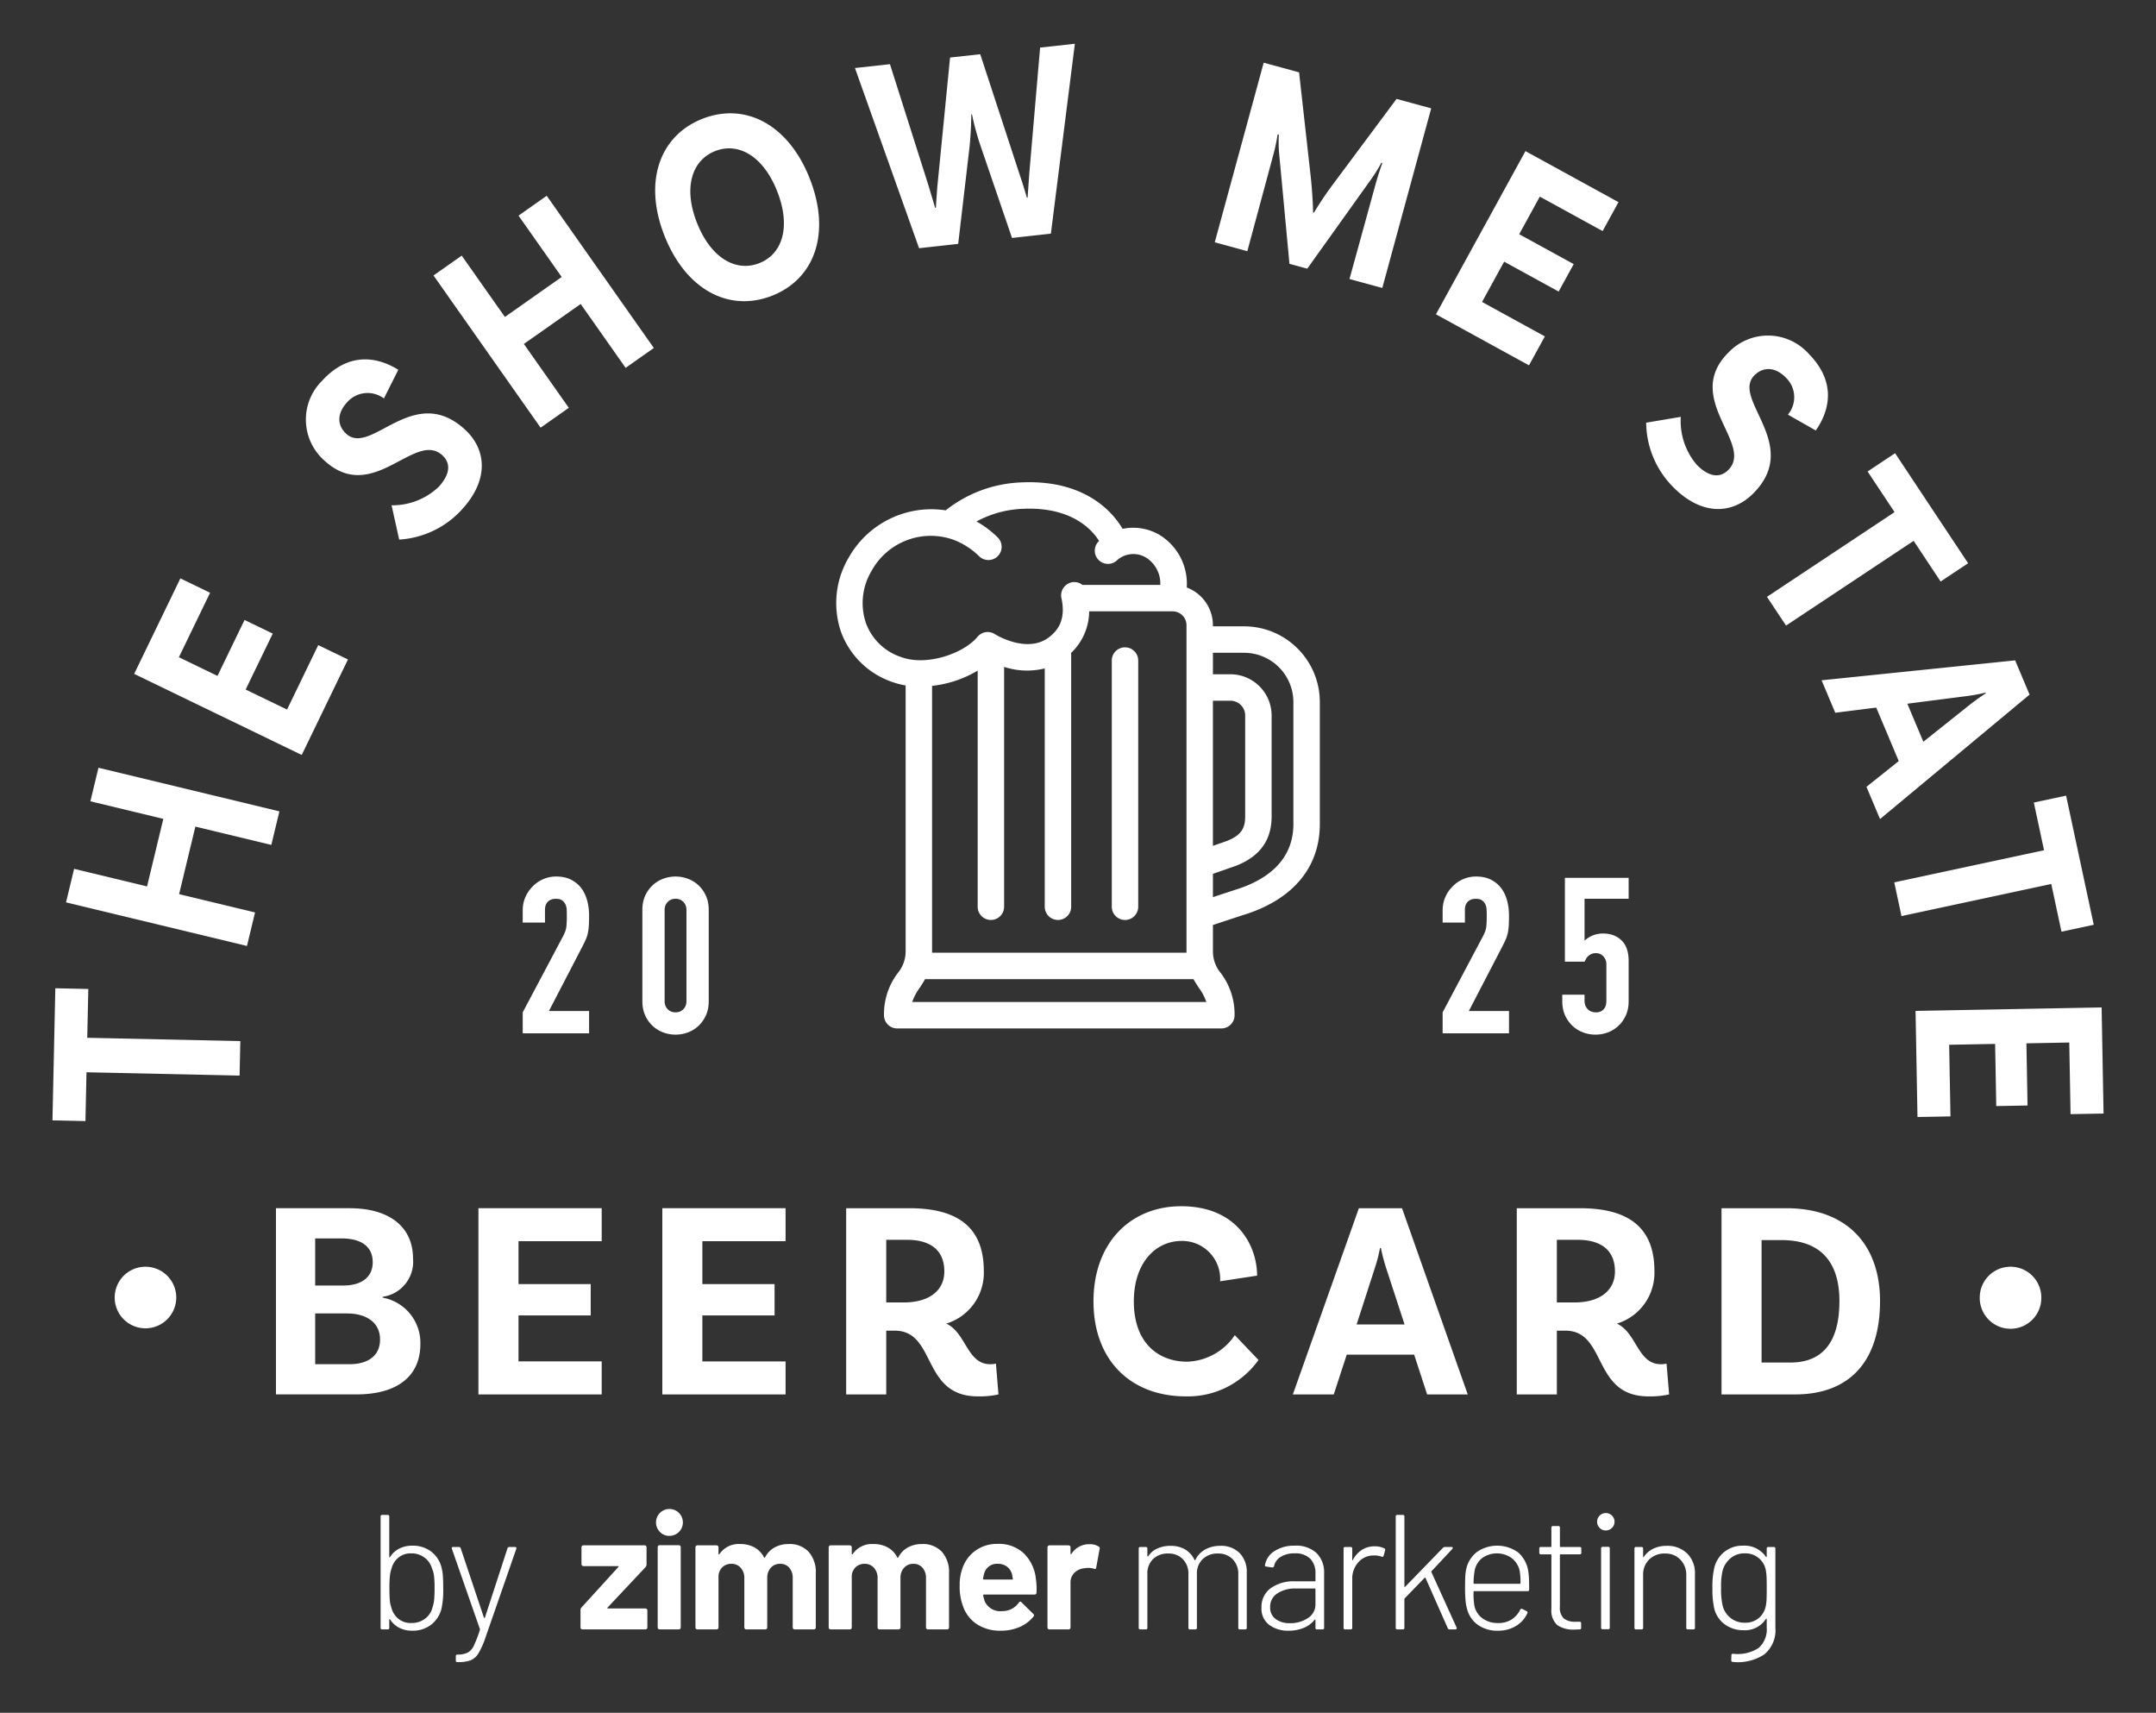
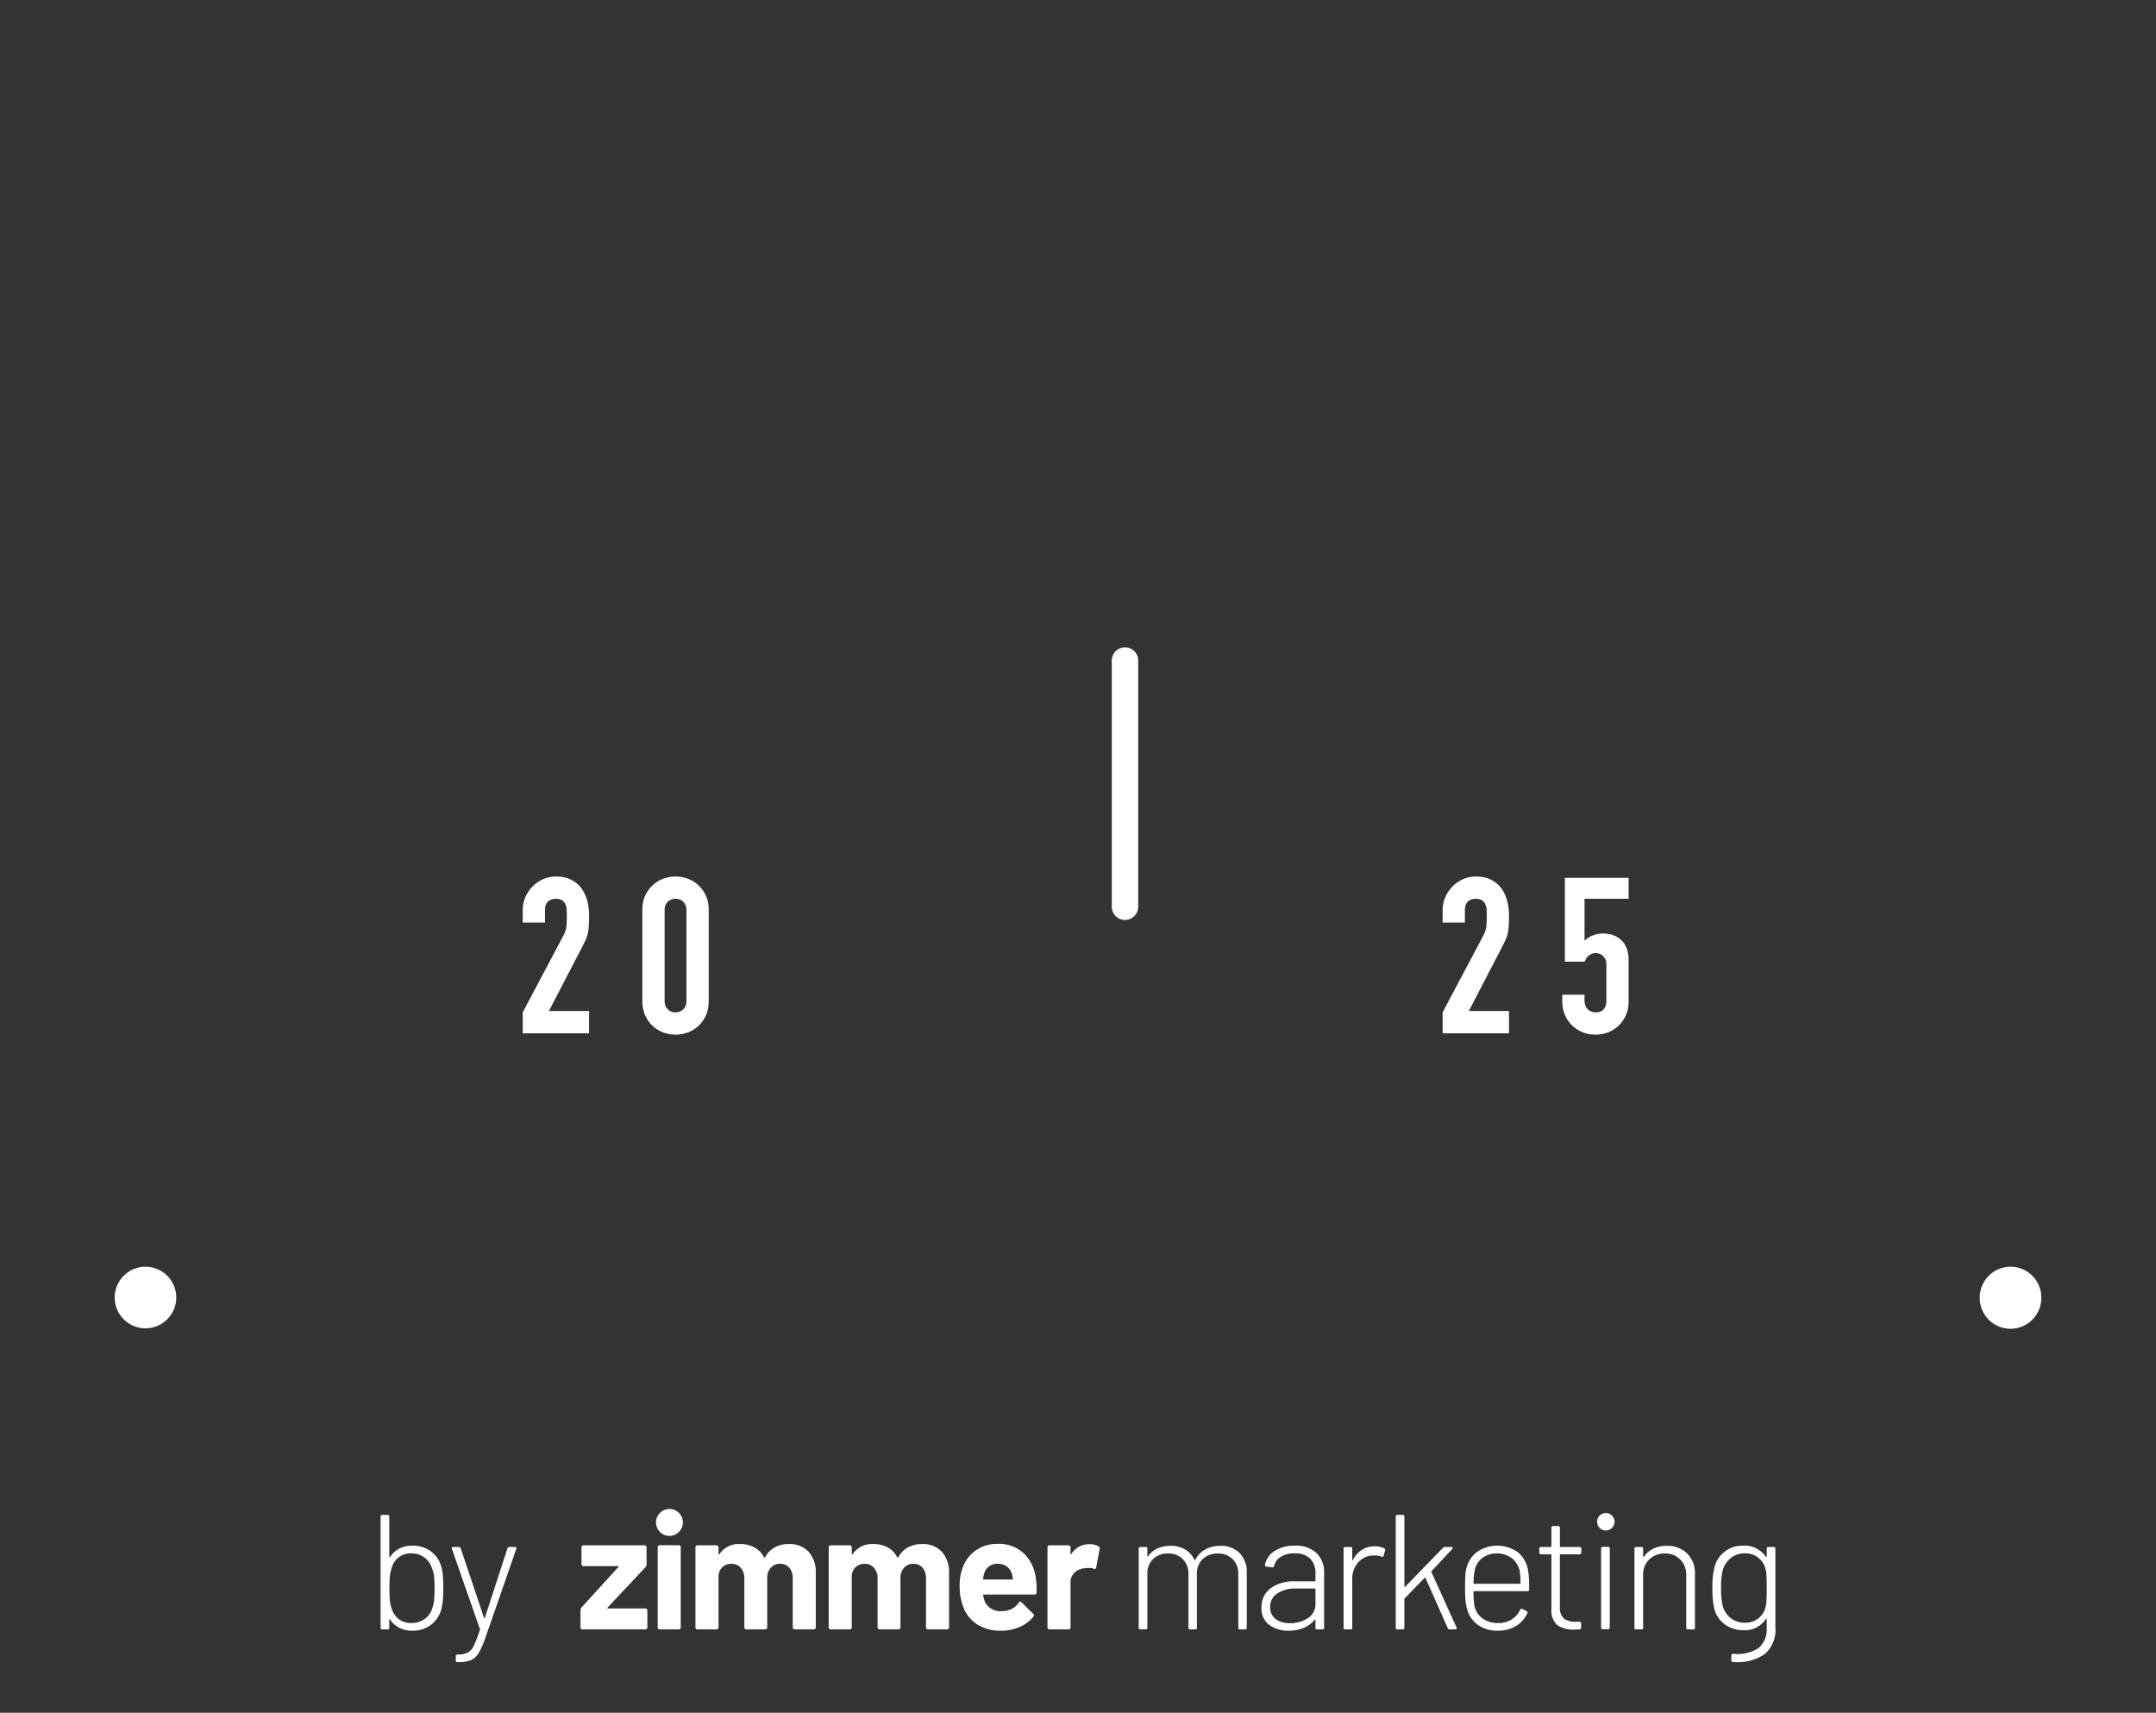
<svg xmlns="http://www.w3.org/2000/svg" width="316" height="251">
  <rect width="100%" height="100%" fill="#333333" stroke="none" />
-   <path fill="#fff" d="M61.613 196.941c0 4.755-3.389 7.4-9.384 7.4H40.447v-27.284h10.79c5.83 0 9.302 2.728 9.302 7.4a5.187 5.187 0 0 1-4.464 5.582v.122a6.724 6.724 0 0 1 5.538 6.78Zm-11.616-15.46h-3.802v6.903h4.133c2.77 0 4.3-1.323 4.3-3.39 0-2.231-1.53-3.513-4.63-3.513Zm5.704 14.8c0-2.522-2.066-3.804-4.836-3.804h-4.67v7.44h5.001c2.647 0 4.507-1.156 4.507-3.637Zm20.294-14.388v6.284h10.584v4.59H75.995v6.738H88.19v4.838H70.124v-27.286h18.067v4.836H75.995Zm26.949 0v6.284h10.584v4.59h-10.584v6.738h12.195v4.838H97.075v-27.286h18.065v4.836h-12.196Zm43.401 22.45c-.99.216-2.003.313-3.017.289-8.31 0-6.036-9.633-12.196-9.633h-1.24v9.344h-5.87v-27.286h9.26c7.11 0 10.914 2.811 10.914 9.219a7.78 7.78 0 0 1-5.499 7.69c2.936 1.363 3.018 5.953 6.45 5.953.278 0 .554-.028.826-.083l.372 4.507Zm-13.849-13.478c3.515 0 5.912-1.613 5.912-4.548 0-3.058-1.985-4.63-5.456-4.63h-3.06v9.178h2.604Zm51.753-3.928-5.417.827a5.572 5.572 0 0 0-5.623-5.912c-3.926 0-7.026 3.307-7.026 8.848 0 6.284 3.761 8.847 7.813 8.847a8.75 8.75 0 0 0 6.987-3.887l3.472 3.639a12.723 12.723 0 0 1-10.626 5.333c-8.101 0-13.56-5.292-13.56-13.933 0-8.516 5.375-13.932 12.859-13.932 8.184 0 11.12 5.788 11.12 10.17Zm23.02 11.576h-9.88l-1.902 5.83h-5.995l9.675-27.286h6.324l9.633 27.286h-5.953l-1.902-5.83Zm-1.406-4.424-2.646-8.102a28.343 28.343 0 0 1-.826-3.102h-.124a23.253 23.253 0 0 1-.827 3.143l-2.604 8.061h7.027Zm38.774 10.254c-.99.215-2.004.313-3.018.289-8.311 0-6.036-9.633-12.196-9.633h-1.24v9.344h-5.872v-27.286h9.261c7.112 0 10.913 2.811 10.913 9.219a7.779 7.779 0 0 1-5.497 7.69c2.935 1.363 3.019 5.953 6.45 5.953.277 0 .554-.028.826-.083l.373 4.507Zm-13.85-13.478c3.514 0 5.912-1.613 5.912-4.548 0-3.058-1.984-4.63-5.458-4.63h-3.058v9.178h2.604Zm44.766-.208c0 8.972-4.588 13.686-12.444 13.686h-10.79v-27.286h9.509c8.888 0 13.725 5.374 13.725 13.6Zm-5.953 0c0-6.034-3.06-8.929-8.475-8.929h-2.934v17.943h4.217c4.381 0 7.192-2.564 7.192-9.014ZM12.677 157.133l-.154 7.154-4.835-.104.421-19.359 4.835.105-.157 7.152 22.437.487-.11 5.053-22.437-.486Zm1.756-44.624 26.52 6.392-1.186 4.914-11.13-2.683-2.385 9.899 11.13 2.681-1.185 4.915-26.52-6.391 1.186-4.915 10.689 2.576L23.937 120l-10.689-2.575 1.185-4.915Zm11.788-16.197 5.656 2.736 3.968-8.197 4.131 1.998-3.97 8.198 6.067 2.934 4.574-9.446L51 96.64l-6.776 13.995-24.557-11.884 6.773-13.993 4.355 2.106-4.574 9.447Zm24.63-37.33c-1.443 1.574-1.48 3.327-.107 4.583 3.656 3.35 9.832-7.552 17.39-.629 3.14 2.876 3.614 7.315-.427 11.724a13.53 13.53 0 0 1-9.2 4.413l-1.115-5.025a9.853 9.853 0 0 0 6.907-2.703c1.706-1.862 1.786-3.48.536-4.624-4.023-3.684-10.163 7.298-17.263.794a8 8 0 0 1-.36-11.72c4.233-4.62 8.64-3.19 11.165-1.602l-2.109 4.199a3.981 3.981 0 0 0-5.417.59Zm29.284-30.289 15.697 22.303-4.135 2.91-6.588-9.36-8.326 5.858 6.586 9.36-4.133 2.91L63.54 40.37l4.133-2.91 6.328 8.99 8.326-5.86L76 31.6l4.133-2.91Zm38.537-2.553c3.157 7.997.76 14.72-5.496 17.19-6.256 2.469-12.63-.794-15.788-8.791-3.127-7.922-.697-14.658 5.56-17.127 6.253-2.468 12.597.807 15.724 8.728Zm-4.767 1.88c-2.033-5.152-5.682-7.224-9.093-5.877-3.408 1.344-4.692 5.362-2.657 10.514 2.049 5.191 5.73 7.25 9.14 5.904 3.409-1.346 4.658-5.35 2.61-10.541Zm43.636-21.61-3.516 27.83-5.696.63-4.656-13.623a39.87 39.87 0 0 1-1.212-4.48l-.105.01c-.01 1.55-.09 3.099-.24 4.642L140.44 35.74l-5.733.633L125.31 9.97l5.129-.565 5.653 17.795.97 3.26.106-.012c.055-.796.127-2.094.24-3.352l1.84-18.664 4.423-.488 5.835 17.816c.425 1.242.769 2.409 1 3.216l.106-.014.234-3.392 1.6-18.596 5.093-.562ZM202.6 42.198l-4.808-1.31 3.816-13.867c.325-1.197.895-2.884.996-3.113l-.128-.078c-.42.785-.886 1.545-1.395 2.276l-9.48 13.267-2.609-.712-1.536-16.44a20.596 20.596 0 0 1-.021-2.49l-.183-.007a27.44 27.44 0 0 1-.687 3.197l-3.746 13.887-4.774-1.302 7.171-26.318 5.187 1.413 1.725 15.464c.196 1.853.345 4.421.32 5.056l.137.037a49.655 49.655 0 0 1 2.851-4.234l9.253-12.43 5.08 1.386-7.169 26.318Zm23.087-13.384-3.02 5.507 7.989 4.38-2.207 4.023-7.989-4.38-3.24 5.906 9.207 5.047-2.326 4.24-13.638-7.477 13.12-23.915 13.637 7.476-2.327 4.24-9.205-5.048Zm36.049 26.508c-1.5-1.52-3.248-1.646-4.573-.34-3.532 3.48 7.04 10.203-.262 17.398-3.032 2.989-7.49 3.234-11.688-1.024a13.524 13.524 0 0 1-3.936-9.414l5.075-.853a9.853 9.853 0 0 0 2.347 7.032c1.773 1.8 3.384 1.96 4.59.772 3.887-3.83-6.768-10.52.092-17.28a8.001 8.001 0 0 1 11.724.24c4.396 4.461 2.743 8.79 1.028 11.23l-4.085-2.32a3.981 3.981 0 0 0-.312-5.44Zm15.948 19.728-3.955-5.957 4.031-2.676 10.703 16.125-4.03 2.676-3.954-5.958-18.703 12.417-2.795-4.21 18.703-12.417Zm.612 36.483-3.301-7.84-6.006.756-2.002-4.756 28.368-2.92 2.114 5.019-21.917 18.236-1.99-4.723 4.734-3.773Zm3.605-2.833 6.582-5.246a31.773 31.773 0 0 1 2.58-1.858l-.04-.1a26.383 26.383 0 0 1-3.172.565l-8.296 1.064 2.346 5.575ZM299.59 124.6l-1.497-6.992 4.73-1.013 4.051 18.925-4.73 1.014-1.496-6.992-21.952 4.706-1.058-4.941 21.952-4.707Zm3.696 28.176-6.28.119.166 9.11-4.586.085-.166-9.11-6.736.126.192 10.497-4.835.09-.284-15.549 27.272-.51.284 15.549-4.835.09-.192-10.497Zm-120.94-60.99h-4.57v-.163a5.915 5.915 0 0 0-3.835-5.528 8.392 8.392 0 0 0-3.917-7.663 7.605 7.605 0 0 0-5.487-.933c-1.328-2.261-5.317-7.213-14.737-6.81-4.075.127-8 1.565-11.192 4.1a13.9 13.9 0 0 0-14.216 6.925 13.076 13.076 0 0 0-1.128 10.884 12.192 12.192 0 0 0 7.478 7.329c.647.235 1.314.409 1.994.517v39.027a4.963 4.963 0 0 1-1.16 3.133 9.973 9.973 0 0 0-2.012 6.17c0 1.069.866 1.937 1.937 1.937h47.51c1.07 0 1.937-.867 1.937-1.937a9.973 9.973 0 0 0-2.014-6.17 4.963 4.963 0 0 1-1.158-3.133v-3.923l4.417-1.45c7.255-2.215 11.25-6.951 11.25-13.336v-17.878c-.007-6.125-4.97-11.09-11.097-11.097Zm-4.57 10.898h2.562a2.167 2.167 0 0 1 2.164 2.166v14.778c0 1.608-.445 2.718-2.642 3.599l-2.084.728v-21.27Zm-50.863-11.39a9.157 9.157 0 0 1 .823-7.619 9.901 9.901 0 0 1 12.165-4.519 10.96 10.96 0 0 1 3.597 2.347 1.938 1.938 0 1 0 2.742-2.74 14.453 14.453 0 0 0-3.114-2.343 15.498 15.498 0 0 1 6.842-1.86c7.176-.313 10.146 3.147 11.12 4.71a1.936 1.936 0 0 0 2.52 2.937 3.592 3.592 0 0 1 4.514-.4 4.49 4.49 0 0 1 1.938 3.905h-11.416a1.901 1.901 0 0 0-2.366 0h-.026v.022a1.93 1.93 0 0 0-.68 1.92c.722 3.3-.667 4.833-1.778 5.698-3.25 2.542-7.937-.394-7.978-.421a1.936 1.936 0 0 0-2.547.392c-2.037 2.463-7.477 4.337-11.184 2.968a8.224 8.224 0 0 1-5.173-4.997Zm6.787 55.541a7.91 7.91 0 0 1 1.104-2.087c.253-.381.524-.798.78-1.262h39.344c.256.464.528.881.781 1.264.47.636.843 1.338 1.104 2.085h-43.113Zm40.2-7.364v.14h-37.29v-39.1a16.597 16.597 0 0 0 6.686-2.237v34.604a1.937 1.937 0 0 0 3.874 0v-35.15a10.79 10.79 0 0 0 5.955.224v34.926a1.937 1.937 0 1 0 3.875 0V95.94a1.906 1.906 0 0 0-.024-.243 8.488 8.488 0 0 0 2.662-6.109h12.227c1.124 0 2.035.912 2.036 2.036v47.848Zm15.669-18.71c0 5.814-4.627 8.446-8.547 9.642l-3.246 1.067v-3.411l3.442-1.204c3.472-1.388 5.16-3.753 5.16-7.227v-14.778a6.047 6.047 0 0 0-6.04-6.04h-2.562v-3.147h4.57a7.23 7.23 0 0 1 7.223 7.221v17.878Z" />
  <path fill="#fff" d="M164.89 94.864c-1.071 0-1.938.867-1.938 1.937v36.078a1.937 1.937 0 1 0 3.875 0V96.8c0-1.069-.867-1.937-1.938-1.937ZM299.19 190.144a4.512 4.512 0 1 1-9.023 0 4.512 4.512 0 0 1 9.024 0ZM25.833 190.144a4.512 4.512 0 1 1-9.024 0 4.512 4.512 0 0 1 9.024 0ZM85.167 238.696a.275.275 0 0 1-.084-.204v-2.564a.547.547 0 0 1 .144-.36l5.392-5.92c.08-.095.064-.143-.048-.143h-5.056a.287.287 0 0 1-.288-.285v-2.47c0-.16.126-.287.285-.289h8.965c.158 0 .287.127.287.286v2.542a.608.608 0 0 1-.144.36l-5.56 5.92c-.063.095-.047.143.05.143h5.487c.158 0 .287.127.287.284v2.497a.285.285 0 0 1-.283.288h-9.23a.276.276 0 0 1-.204-.084Zm11.598-14.163a1.97 1.97 0 1 1 1.355.539 1.836 1.836 0 0 1-1.355-.539Zm-.286 14.163a.275.275 0 0 1-.084-.204v-11.767c0-.158.126-.286.284-.286h2.806a.286.286 0 0 1 .288.282v11.771a.285.285 0 0 1-.284.288h-2.808a.275.275 0 0 1-.202-.084Zm22.034-11.3a4.459 4.459 0 0 1 1.054 3.164v7.932a.285.285 0 0 1-.283.288h-2.808a.287.287 0 0 1-.288-.287v-7.19a2.285 2.285 0 0 0-.503-1.558 1.695 1.695 0 0 0-1.342-.576 1.768 1.768 0 0 0-1.366.576 2.177 2.177 0 0 0-.526 1.534v7.213a.287.287 0 0 1-.287.288h-2.781a.287.287 0 0 1-.288-.287v-7.19a2.23 2.23 0 0 0-.527-1.547 1.752 1.752 0 0 0-1.367-.587 1.867 1.867 0 0 0-1.281.456 1.92 1.92 0 0 0-.61 1.271v7.596a.287.287 0 0 1-.287.288h-2.806a.287.287 0 0 1-.288-.287V226.75a.277.277 0 0 1 .084-.204.28.28 0 0 1 .204-.084h2.804c.158 0 .287.127.288.286v.937a.096.096 0 0 0 .047.096c.032.016.064 0 .097-.048a3.41 3.41 0 0 1 3.043-1.463 4.222 4.222 0 0 1 2.097.504c.594.33 1.074.831 1.378 1.438.048.096.104.096.168 0 .317-.62.814-1.13 1.426-1.462a4.24 4.24 0 0 1 2.024-.48 3.81 3.81 0 0 1 2.924 1.127Zm19.531 0a4.453 4.453 0 0 1 1.053 3.164v7.932a.285.285 0 0 1-.282.288h-2.807a.287.287 0 0 1-.288-.287v-7.19a2.285 2.285 0 0 0-.504-1.558 1.695 1.695 0 0 0-1.341-.576 1.768 1.768 0 0 0-1.367.576 2.183 2.183 0 0 0-.527 1.534v7.213a.287.287 0 0 1-.286.288h-2.782a.287.287 0 0 1-.288-.287v-7.19a2.23 2.23 0 0 0-.526-1.547 1.752 1.752 0 0 0-1.366-.587 1.867 1.867 0 0 0-1.282.456 1.92 1.92 0 0 0-.611 1.271v7.596a.287.287 0 0 1-.287.288h-2.805a.287.287 0 0 1-.288-.287V226.75a.277.277 0 0 1 .084-.204.28.28 0 0 1 .204-.084h2.804c.159 0 .287.127.288.286v.937a.096.096 0 0 0 .048.096c.032.016.064 0 .096-.048a3.41 3.41 0 0 1 3.043-1.463 4.223 4.223 0 0 1 2.097.504c.593.33 1.073.831 1.377 1.438.048.096.104.096.168 0 .318-.62.815-1.13 1.427-1.462a4.24 4.24 0 0 1 2.024-.48 3.81 3.81 0 0 1 2.924 1.127Zm13.876 5.99a.28.28 0 0 1-.312.289h-7.404c-.096 0-.13.04-.096.12.05.329.139.65.263.96a2.512 2.512 0 0 0 2.541 1.341 2.893 2.893 0 0 0 2.42-1.247.267.267 0 0 1 .215-.144c.066.01.126.044.169.096l1.724 1.702c.066.054.11.13.12.216a.492.492 0 0 1-.096.192 5.228 5.228 0 0 1-2.036 1.521 6.804 6.804 0 0 1-2.733.539 6.224 6.224 0 0 1-3.487-.934 5.193 5.193 0 0 1-2.048-2.613 8.219 8.219 0 0 1-.503-3.139 6.862 6.862 0 0 1 .36-2.325 5.262 5.262 0 0 1 1.928-2.707 5.393 5.393 0 0 1 3.271-1.006 5.332 5.332 0 0 1 3.847 1.389c1 .996 1.623 2.31 1.761 3.715.099.674.131 1.356.096 2.037Zm-7.67-2.802c-.073.25-.129.507-.167.767a.107.107 0 0 0 .12.12h4.146c.096 0 .128-.04.096-.12-.08-.464-.12-.687-.12-.671a2.07 2.07 0 0 0-.754-1.115 2.184 2.184 0 0 0-1.331-.396 1.921 1.921 0 0 0-1.99 1.414Zm16.777-3.955c.129.067.19.222.142.36l-.502 2.732c-.016.191-.128.248-.336.167a2.658 2.658 0 0 0-.839-.12 3.982 3.982 0 0 0-.527.05 2.351 2.351 0 0 0-1.461.634c-.406.39-.625.935-.6 1.497v6.543a.287.287 0 0 1-.285.288h-2.806a.287.287 0 0 1-.288-.287V226.75a.277.277 0 0 1 .084-.204.28.28 0 0 1 .204-.084h2.804c.158 0 .287.127.287.286v.913a.096.096 0 0 0 .048.096.047.047 0 0 0 .072-.024 3.045 3.045 0 0 1 2.636-1.437c.479-.027.953.09 1.365.334Zm20.656.959a3.917 3.917 0 0 1 1.054 2.9v8.052a.212.212 0 0 1-.24.24h-.765a.212.212 0 0 1-.24-.24v-7.813a3.028 3.028 0 0 0-.827-2.24 2.903 2.903 0 0 0-2.145-.827 3.104 3.104 0 0 0-2.24.815 2.907 2.907 0 0 0-.852 2.205v7.86a.212.212 0 0 1-.24.24h-.767a.212.212 0 0 1-.238-.24v-7.813a3.056 3.056 0 0 0-.815-2.24 2.865 2.865 0 0 0-2.133-.827 3.053 3.053 0 0 0-2.24.815 2.954 2.954 0 0 0-.827 2.205v7.86a.212.212 0 0 1-.24.24h-.79a.212.212 0 0 1-.24-.24v-11.6a.212.212 0 0 1 .24-.239h.789a.212.212 0 0 1 .24.24v1.079c0 .03.018.06.048.072a.047.047 0 0 0 .072-.024c.33-.507.8-.907 1.354-1.15a4.653 4.653 0 0 1 1.93-.385c.75-.02 1.492.167 2.144.54.597.356 1.069.887 1.354 1.52.032.066.072.074.12.026.311-.66.823-1.206 1.462-1.558a4.555 4.555 0 0 1 2.229-.528 3.789 3.789 0 0 1 2.803 1.055Zm11.288.012a3.947 3.947 0 0 1 1.101 2.936v8.004a.212.212 0 0 1-.239.24h-.79a.212.212 0 0 1-.24-.24v-1.127a.083.083 0 0 0-.036-.072c-.024-.016-.052-.008-.084.024a3.91 3.91 0 0 1-1.618 1.199 5.797 5.797 0 0 1-2.217.407 4.628 4.628 0 0 1-2.804-.839 2.965 2.965 0 0 1-1.15-2.564 3.368 3.368 0 0 1 1.32-2.804 5.732 5.732 0 0 1 3.618-1.03h2.876a.084.084 0 0 0 .095-.095v-1.08a2.96 2.96 0 0 0-.755-2.132 3.06 3.06 0 0 0-2.312-.791 3.683 3.683 0 0 0-2.013.504 2.107 2.107 0 0 0-.983 1.341.253.253 0 0 1-.287.216h-.001l-.839-.12c-.176-.032-.248-.096-.214-.192a3.04 3.04 0 0 1 1.4-2.085 5.226 5.226 0 0 1 2.96-.79 4.38 4.38 0 0 1 3.213 1.09Zm-1.282 9.527a2.347 2.347 0 0 0 1.114-2.062v-2.181a.084.084 0 0 0-.095-.096h-2.757a4.744 4.744 0 0 0-2.744.72 2.285 2.285 0 0 0-1.042 1.988 2.06 2.06 0 0 0 .814 1.773c.611.421 1.343.632 2.085.6a4.623 4.623 0 0 0 2.625-.742Zm11.178-10.234a.24.24 0 0 1 .145.312l-.216.767a.204.204 0 0 1-.312.143 2.987 2.987 0 0 0-1.197-.167 2.899 2.899 0 0 0-2.218 1.017 3.552 3.552 0 0 0-.874 2.434v7.141a.212.212 0 0 1-.24.24h-.791a.212.212 0 0 1-.24-.24v-11.6a.212.212 0 0 1 .24-.239h.79a.212.212 0 0 1 .24.24v1.63c0 .048.014.076.037.084.024.008.044-.012.06-.06a3.947 3.947 0 0 1 1.306-1.462 3.34 3.34 0 0 1 1.88-.528c.48-.013.956.086 1.391.288Zm1.702 11.647v-16.296a.212.212 0 0 1 .24-.24h.791a.212.212 0 0 1 .24.24v10.233a.08.08 0 0 0 .036.072c.024.016.052.008.084-.024l5.535-5.704a.394.394 0 0 1 .288-.12h.958c.096 0 .156.028.179.084.025.056.005.124-.059.204l-3.044 3.259a.11.11 0 0 0-.024.12l3.691 8.124.024.096c0 .128-.072.192-.216.192h-.839a.264.264 0 0 1-.264-.192l-3.258-7.357c-.032-.064-.072-.072-.12-.024l-2.923 3.02a.163.163 0 0 0-.05.12v4.193a.212.212 0 0 1-.24.24h-.789a.212.212 0 0 1-.24-.24Zm16.979-1.21a3.533 3.533 0 0 0 1.259-1.427c.08-.143.182-.183.312-.119l.622.312c.144.08.184.184.12.31a4.144 4.144 0 0 1-1.666 1.87 5.009 5.009 0 0 1-2.671.695 4.875 4.875 0 0 1-2.852-.814 4.073 4.073 0 0 1-1.607-2.229 6.45 6.45 0 0 1-.262-1.343 20.2 20.2 0 0 1-.072-1.869c0-.783.012-1.373.036-1.773.02-.371.07-.74.154-1.102a4.29 4.29 0 0 1 1.571-2.421 5.23 5.23 0 0 1 6.052.108 4.53 4.53 0 0 1 1.461 2.816c.052.353.084.71.096 1.067.015.408.023.914.023 1.521a.212.212 0 0 1-.24.24h-7.81a.085.085 0 0 0-.098.096c-.024.68.016 1.363.12 2.036a3.066 3.066 0 0 0 1.187 1.859 3.821 3.821 0 0 0 2.336.682c.68.02 1.35-.16 1.929-.516Zm-5.57-5.333a.085.085 0 0 0 .095.096h6.686a.085.085 0 0 0 .096-.096c.013-.6-.027-1.202-.12-1.797a3.226 3.226 0 0 0-1.15-1.857 3.732 3.732 0 0 0-4.338-.024 3.038 3.038 0 0 0-1.103 1.809 10.554 10.554 0 0 0-.167 1.87Zm15.553-4.217h-2.804a.085.085 0 0 0-.098.096v7.573a2.216 2.216 0 0 0 .552 1.714 2.624 2.624 0 0 0 1.774.49h.55a.213.213 0 0 1 .24.24v.647a.213.213 0 0 1-.24.24l-.717.024a4.136 4.136 0 0 1-2.53-.648 2.872 2.872 0 0 1-.874-2.372v-7.908a.085.085 0 0 0-.096-.096h-1.437a.212.212 0 0 1-.24-.24v-.6a.212.212 0 0 1 .24-.239h1.437a.085.085 0 0 0 .096-.096v-2.732a.212.212 0 0 1 .24-.24h.767a.212.212 0 0 1 .24.24v2.734a.085.085 0 0 0 .096.094h2.804a.212.212 0 0 1 .238.24v.6a.212.212 0 0 1-.24.239Zm2.97-3.833a1.277 1.277 0 1 1 .863.333 1.168 1.168 0 0 1-.863-.333Zm.168 14.569v-11.6a.212.212 0 0 1 .24-.239h.791a.212.212 0 0 1 .24.24v11.6a.213.213 0 0 1-.24.239h-.79a.212.212 0 0 1-.24-.24Zm12.618-10.856a3.997 3.997 0 0 1 1.137 2.972v7.908a.212.212 0 0 1-.24.24h-.79a.212.212 0 0 1-.24-.24v-7.67a3.204 3.204 0 0 0-.862-2.311 2.983 2.983 0 0 0-2.253-.899 3.168 3.168 0 0 0-2.324.875 3.072 3.072 0 0 0-.887 2.289v7.716a.212.212 0 0 1-.24.24h-.79a.212.212 0 0 1-.24-.24v-11.6a.212.212 0 0 1 .24-.239h.79a.212.212 0 0 1 .24.24v1.174c0 .048.013.077.036.084.024.009.044-.003.06-.036.345-.522.825-.94 1.39-1.21a4.503 4.503 0 0 1 1.989-.42 4.064 4.064 0 0 1 2.984 1.127Zm11.897-.959h.79a.213.213 0 0 1 .24.24v11.575a4.593 4.593 0 0 1-1.629 3.93 7.053 7.053 0 0 1-4.601 1.102.237.237 0 0 1-.24-.263l.024-.696a.212.212 0 0 1 .24-.24 5.653 5.653 0 0 0 3.75-.849 3.62 3.62 0 0 0 1.187-3.008v-1.197c0-.05-.013-.076-.036-.086-.024-.006-.053.006-.084.036a3.65 3.65 0 0 1-3.284 1.654 4.533 4.533 0 0 1-2.732-.851 4.027 4.027 0 0 1-1.557-2.336 12.217 12.217 0 0 1-.264-2.947 12.01 12.01 0 0 1 .288-3.092 4.21 4.21 0 0 1 4.217-3.164 3.787 3.787 0 0 1 3.332 1.631.047.047 0 0 0 .072.024.076.076 0 0 0 .047-.072v-1.15a.212.212 0 0 1 .24-.24Zm-.263 7.67c.016-.352.023-.895.023-1.631 0-.733-.007-1.277-.023-1.63a7.497 7.497 0 0 0-.096-.933 3.01 3.01 0 0 0-3.093-2.541 3.137 3.137 0 0 0-2.096.72 3.621 3.621 0 0 0-1.161 1.82 10.12 10.12 0 0 0-.216 2.54c-.032.853.04 1.707.216 2.54a3.28 3.28 0 0 0 1.138 1.823 3.23 3.23 0 0 0 2.12.718 3.027 3.027 0 0 0 2.098-.72 3.086 3.086 0 0 0 .994-1.821c.054-.293.086-.588.096-.885Zm-194.005-3.38c.03.464.047 1.054.047 1.773a12.834 12.834 0 0 1-.263 3.02 4.29 4.29 0 0 1-1.535 2.325 4.398 4.398 0 0 1-2.756.862 4.078 4.078 0 0 1-1.893-.431 3.414 3.414 0 0 1-1.341-1.223c-.032-.03-.06-.042-.084-.036-.024.01-.036.036-.036.084v1.175a.212.212 0 0 1-.24.24h-.791a.212.212 0 0 1-.24-.24v-16.296a.212.212 0 0 1 .24-.24h.79a.212.212 0 0 1 .24.24v5.896c0 .047.017.076.049.083.032.009.056-.012.072-.059a3.405 3.405 0 0 1 1.341-1.223 4.09 4.09 0 0 1 1.893-.432 4.437 4.437 0 0 1 2.804.875 4.23 4.23 0 0 1 1.51 2.36c.102.41.166.827.193 1.247Zm-1.295 3.56c.058-.603.082-1.207.071-1.811a14.194 14.194 0 0 0-.083-1.844 4.314 4.314 0 0 0-.3-1.08 2.992 2.992 0 0 0-1.102-1.57 3.144 3.144 0 0 0-1.94-.61 2.857 2.857 0 0 0-1.859.61c-.503.408-.86.968-1.017 1.595a5.043 5.043 0 0 0-.24 1.067 16.923 16.923 0 0 0-.072 1.857c0 .814.02 1.414.06 1.796.032.352.109.699.226 1.031.156.64.514 1.21 1.019 1.63.54.429 1.216.65 1.905.623a3.24 3.24 0 0 0 1.99-.622 2.89 2.89 0 0 0 1.102-1.631c.116-.337.196-.687.24-1.043Zm3.187 8.782v-.624a.212.212 0 0 1 .24-.24h.095c.493.011.98-.093 1.426-.298a2.24 2.24 0 0 0 .887-1.019c.344-.747.636-1.515.875-2.3.032-.064.032-.112 0-.144l-4.099-11.743-.024-.096c0-.112.072-.168.216-.168h.815a.28.28 0 0 1 .288.192l3.402 10.16c.012.031.04.05.072.048.032.001.06-.017.072-.046l3.307-10.162a.28.28 0 0 1 .288-.192h.815c.176 0 .24.088.192.264l-4.53 13.036c-.259.802-.604 1.574-1.03 2.302-.264.446-.663.8-1.139 1.006-.59.199-1.21.288-1.833.263h-.168c-.112 0-.167-.08-.167-.24Zm9.805-91.906v-3.074l5.888-11.104c.299-.554.47-1.04.512-1.456.043-.416.064-.933.064-1.552 0-.277-.005-.569-.016-.88a2.15 2.15 0 0 0-.176-.816 1.52 1.52 0 0 0-.48-.59c-.213-.16-.522-.242-.928-.242-.49 0-.88.139-1.168.416-.288.278-.432.683-.432 1.218v1.854h-3.264v-1.792c0-.681.128-1.322.384-1.92a4.96 4.96 0 0 1 1.056-1.566 4.817 4.817 0 0 1 1.536-1.074 4.656 4.656 0 0 1 1.92-.4c.854 0 1.584.156 2.192.466.608.309 1.115.73 1.52 1.264.384.533.667 1.14.848 1.824.182.681.272 1.406.272 2.176 0 .554-.01 1.017-.032 1.392-.021.373-.064.729-.128 1.07a4.772 4.772 0 0 1-.32 1.026c-.149.341-.352.756-.608 1.246l-4.8 9.248h5.888v3.264h-9.728Zm17.536-18.08c0-.77.134-1.451.4-2.05a4.786 4.786 0 0 1 1.072-1.534 4.612 4.612 0 0 1 1.552-.976 5.115 5.115 0 0 1 1.84-.336c.64 0 1.254.112 1.84.336.587.224 1.104.549 1.552.976.448.426.806.937 1.072 1.534.267.599.4 1.28.4 2.05v13.376c0 .766-.133 1.45-.4 2.046a4.778 4.778 0 0 1-1.072 1.536 4.616 4.616 0 0 1-1.552.978c-.586.224-1.2.336-1.84.336-.64 0-1.253-.112-1.84-.336a4.6 4.6 0 0 1-1.552-.978 4.775 4.775 0 0 1-1.072-1.536c-.266-.596-.4-1.28-.4-2.046v-13.376Zm3.264 13.376c0 .468.15.857.448 1.168.299.308.683.462 1.152.462.47 0 .854-.154 1.152-.462.299-.311.448-.7.448-1.168v-13.376c0-.47-.149-.86-.448-1.168-.298-.311-.682-.467-1.152-.467-.469 0-.853.156-1.152.467-.3.313-.461.734-.448 1.168v13.376Zm114.031 4.704v-3.074l5.888-11.104c.299-.554.47-1.04.512-1.456.043-.416.064-.933.064-1.552 0-.277-.007-.569-.017-.88a2.151 2.151 0 0 0-.175-.816 1.52 1.52 0 0 0-.48-.59c-.213-.16-.524-.242-.93-.242-.49 0-.88.139-1.166.416-.288.278-.432.683-.432 1.218v1.854h-3.264v-1.792c0-.681.128-1.322.384-1.92a4.96 4.96 0 0 1 1.056-1.566 4.825 4.825 0 0 1 1.535-1.074 4.656 4.656 0 0 1 1.92-.4c.853 0 1.584.156 2.192.466.608.309 1.114.73 1.52 1.264a5.5 5.5 0 0 1 .849 1.824c.181.681.27 1.406.27 2.176 0 .554-.01 1.017-.03 1.392a8.64 8.64 0 0 1-.128 1.07 4.768 4.768 0 0 1-.32 1.026c-.15.341-.353.756-.608 1.246l-4.8 9.248h5.887v3.264h-9.727Zm27.263-22.784v3.07h-6.464v6.144a3.666 3.666 0 0 1 1.152-.752 3.932 3.932 0 0 1 1.568-.304c1.109 0 2.01.336 2.704 1.008.693.672 1.04 1.68 1.04 3.026v5.888c0 .766-.134 1.45-.4 2.046a4.778 4.778 0 0 1-1.072 1.536 4.616 4.616 0 0 1-1.552.978c-.587.224-1.2.336-1.84.336-.64 0-1.254-.112-1.84-.336a4.6 4.6 0 0 1-1.552-.978 4.775 4.775 0 0 1-1.072-1.536c-.267-.596-.4-1.28-.4-2.046v-.96h3.264v.83c0 .556.154.987.464 1.298.309.308.709.462 1.2.462.49 0 .869-.146 1.136-.448.266-.297.4-.714.4-1.248v-5.344c0-.448-.144-.832-.432-1.152a1.42 1.42 0 0 0-1.104-.48c-.278 0-.512.05-.704.144-.177.086-.34.2-.48.336-.122.12-.22.26-.288.416-.107.192-.171.311-.192.352h-2.88v-12.286h9.344Z" />
</svg>